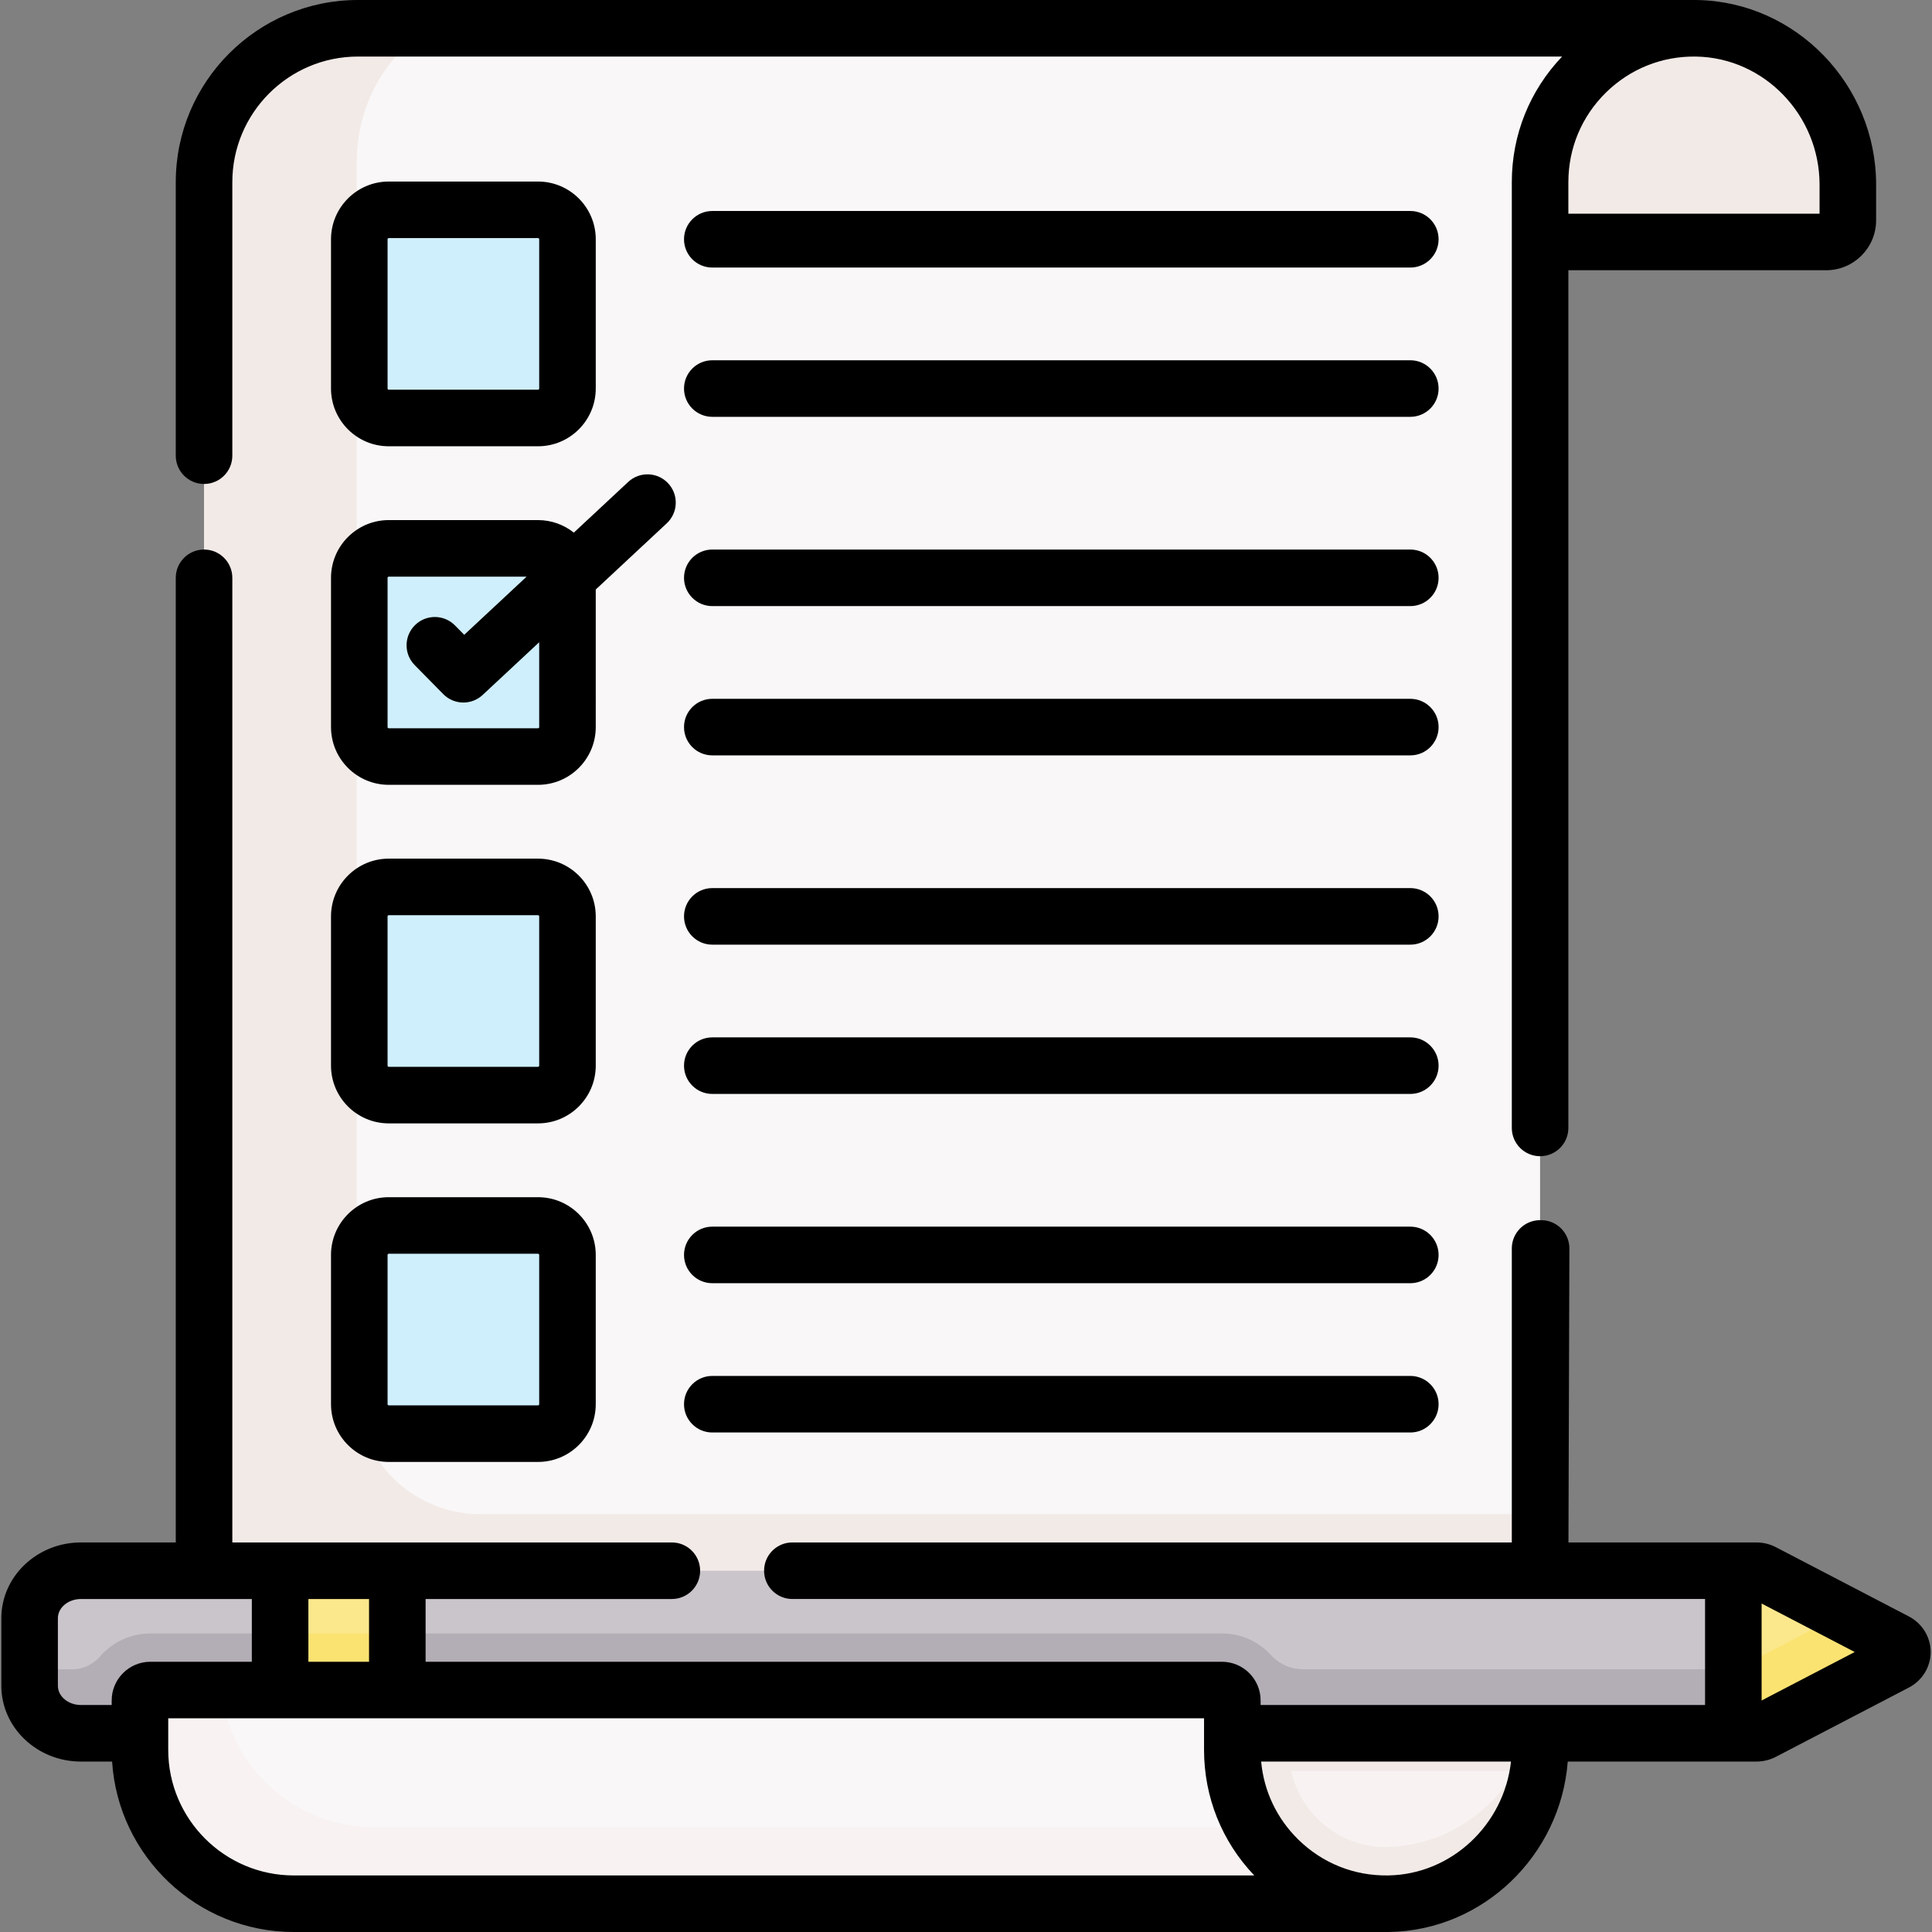
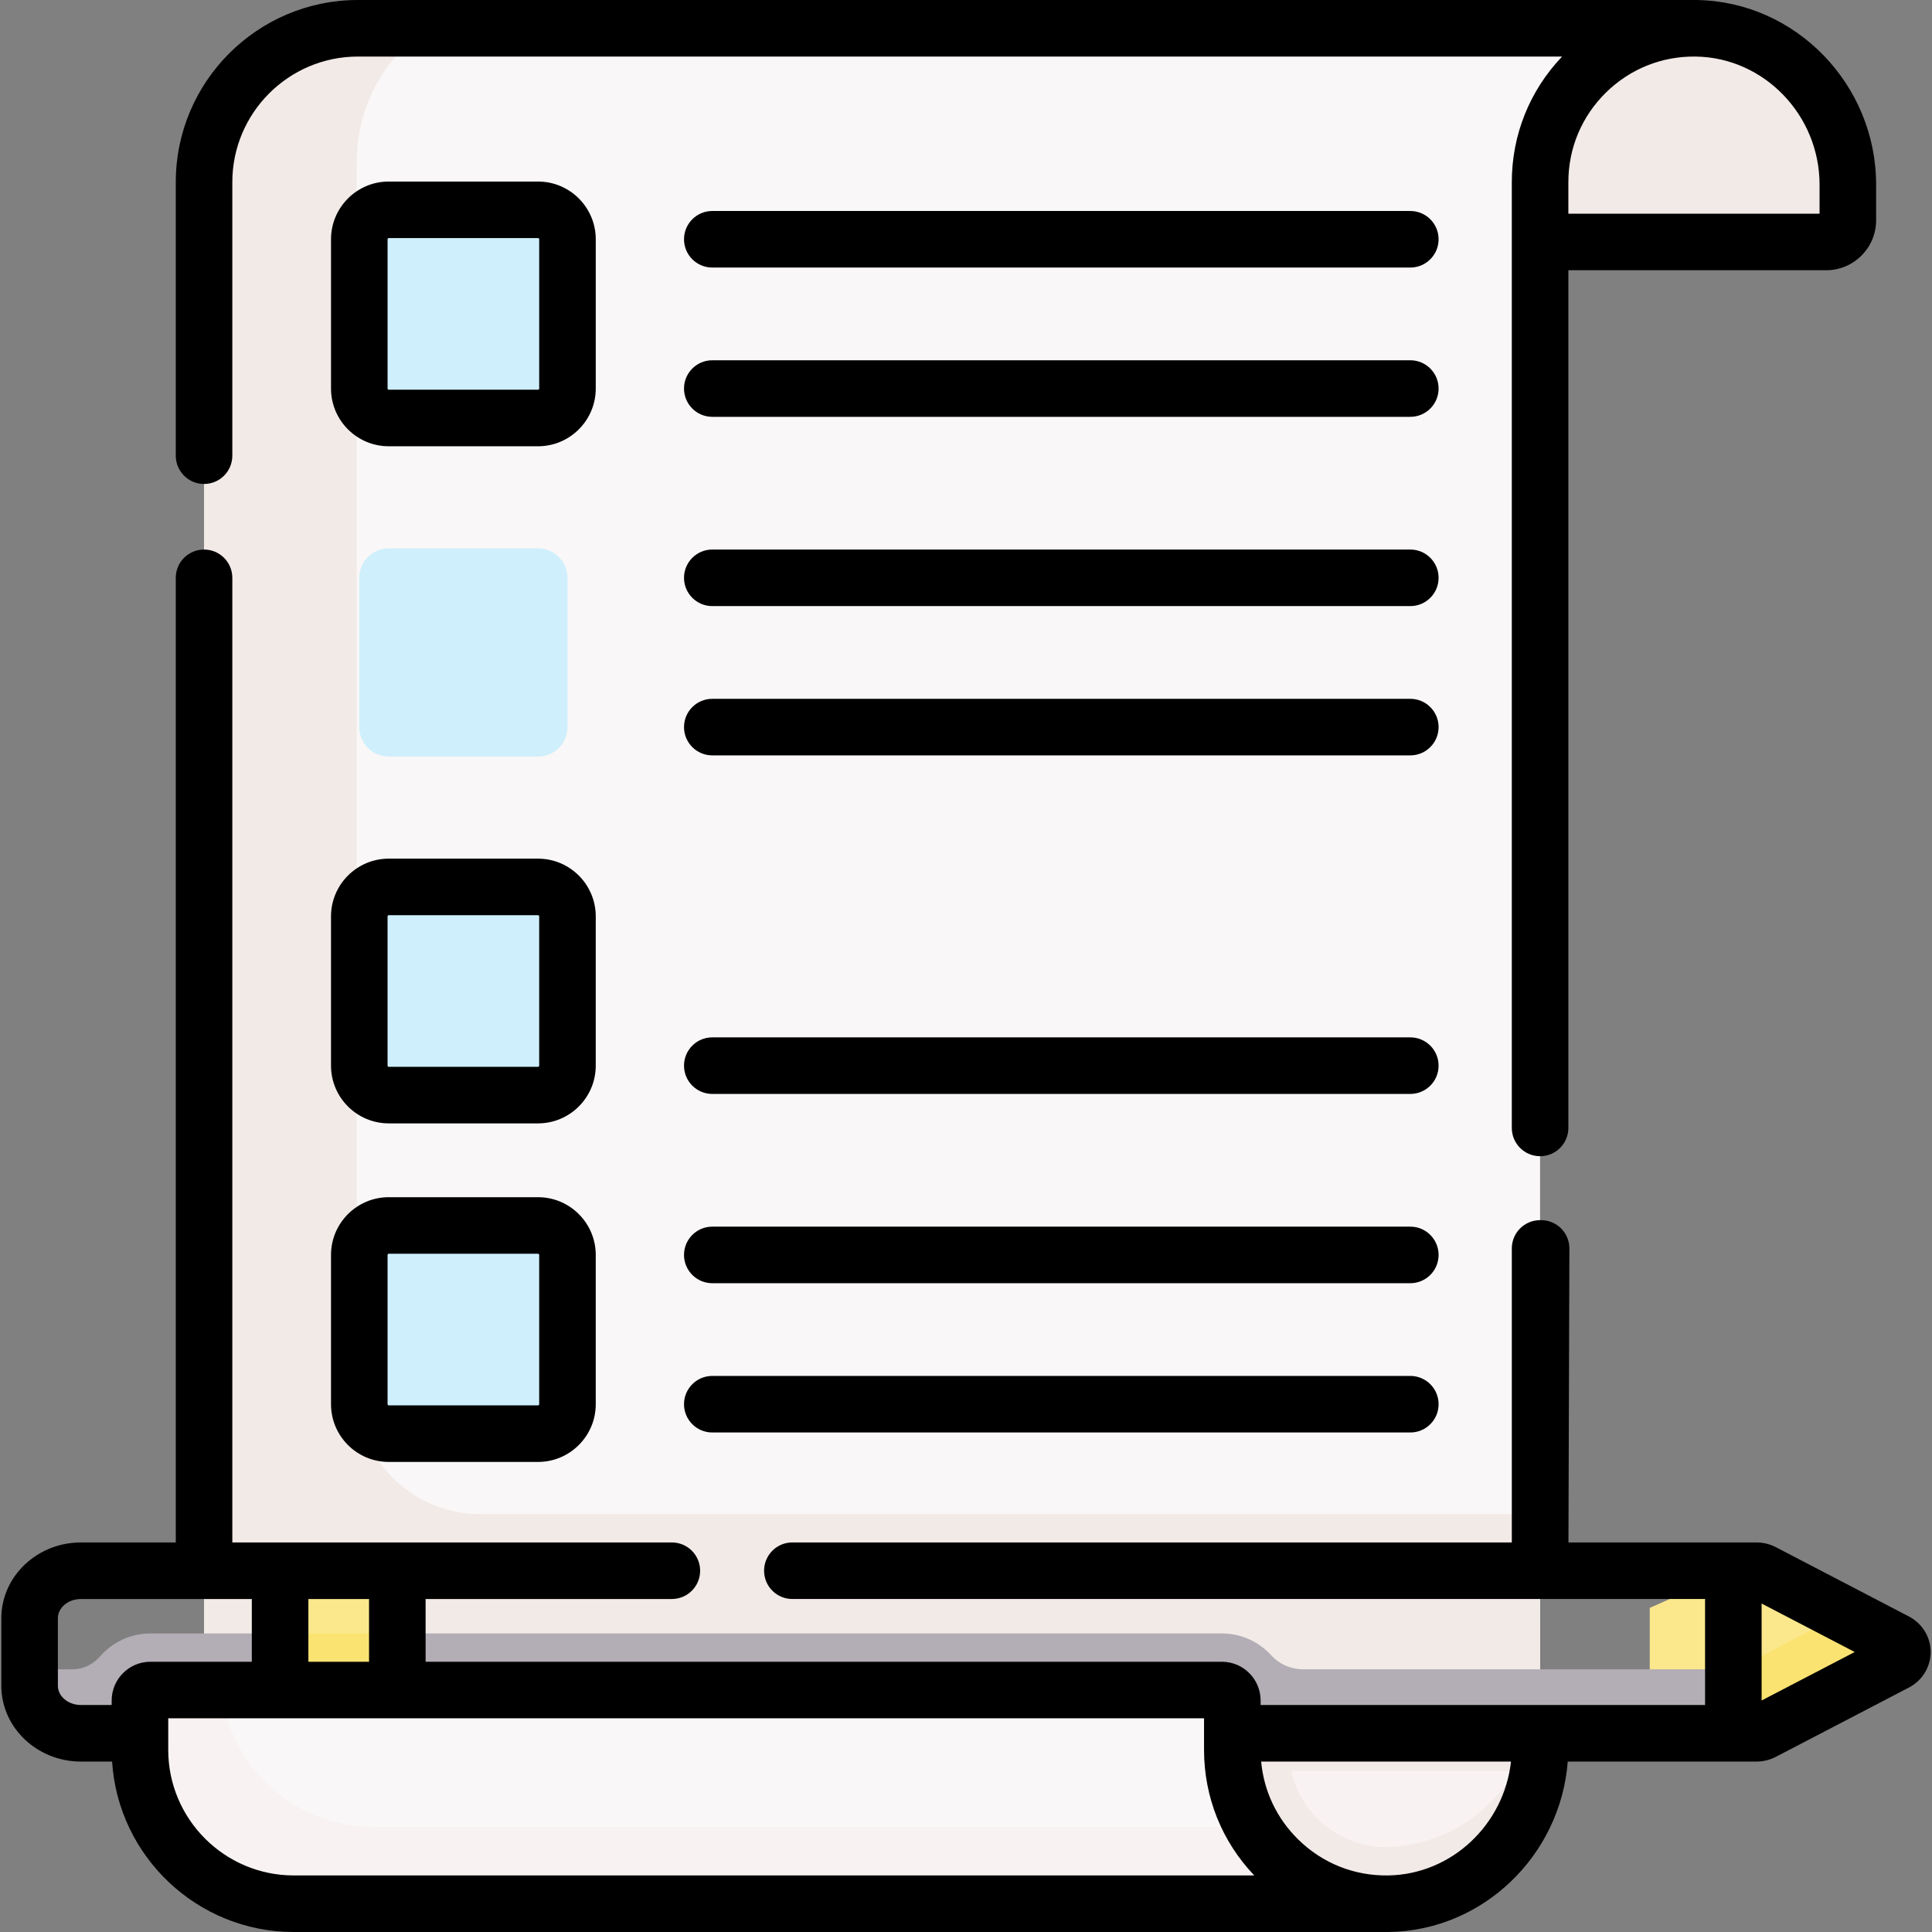
<svg xmlns="http://www.w3.org/2000/svg" id="Capa_1" enable-background="new 0 0 512.396 512.396" height="512" viewBox="0 0 512.396 512.396" width="512">
  <rect x="0" y="0" width="512.396" height="512.396" fill="#808080" stroke="none" />
  <g>
    <g>
      <g>
        <path d="m333.213 430.496-35.642 35.642v32.543l49.81 5.092 9.302.713 8.211.309c.909.061 1.823.103 2.746.103.23 0 .46-.01.7-.01 22.38-.37 40.11-19.09 40.11-41.47v-32.921h-75.237z" fill="#f8f3f2" />
        <g>
          <g id="XMLID_183_">
            <g>
              <path d="m449.961 7.508c-.23 0-.46-.01-.69-.01-2.105 0-4.172.16-6.191.467l-7.395.557-13.063 1.833-72.423 5.5v48.322h134.132c3.17 0 5.75-2.58 5.75-5.75v-9.45c0-22.379-17.74-41.099-40.12-41.469z" fill="#f2eae7" />
            </g>
          </g>
        </g>
        <path d="m502.771 435.348-35.24-18.36c-.52-.27-1.11-.41-1.7-.41h-6.12l-22.17 9.862v23.532l22.17 9.726h6.12c.59 0 1.18-.14 1.7-.42l35.24-18.35c2.36-1.22 2.36-4.36 0-5.58z" fill="#fbe88c" />
        <path d="m94.931 7.498h354.34c-22.55 0-40.82 18.27-40.82 40.81v15.87 395.52h-354.33v-411.39c0-22.54 18.27-40.81 40.81-40.81z" fill="#f9f7f7" />
        <g fill="#f2eae7">
          <path d="m407.615 430.496v17.885c0 22.38-17.73 41.1-40.11 41.47l-.009.043c-14.166-.089-25.665-11.632-25.665-25.806v-13.1c0-7.866-5.14-14.545-12.232-16.877l-32.027 32.027v32.543l49.81 5.092 9.302.713 8.211.309c.909.061 1.823.103 2.746.103h.003l1.583-.047c21.958-.844 39.223-19.35 39.223-41.432v-32.921h-.835z" />
          <path d="m297.572 466.138v3.56h110.406c.31-2.052.473-4.149.473-6.28v-32.921h-75.237z" />
          <path d="m127.378 401.578c-18.093 0-32.761-14.668-32.761-32.761v-325.927c0-14.873 7.516-27.929 18.845-35.393h-18.531c-22.539 0-40.81 18.271-40.81 40.81v411.39h40.496 313.834v-58.12h-281.073z" />
        </g>
        <path d="m502.771 435.348-14.116-7.354-27.477 14.307c-.52.28-1.11.42-1.7.42h-21.937v7.251l22.17 9.726h6.12c.59 0 1.18-.14 1.7-.42l35.24-18.35c2.36-1.22 2.36-4.36 0-5.58z" fill="#fbe372" />
-         <path d="m105.381 416.578-5.174 11.143h-18.867l-7.049-11.143h-52.81c-7.52 0-13.63 5.64-13.63 12.59v17.94c0 6.95 6.11 12.59 13.63 12.59h438.23v-43.12z" fill="#cac5cb" />
        <g>
          <path d="m459.478 442.721h-113.834c-3.213 0-6.309-1.308-8.469-3.686-3.243-3.57-7.912-5.817-13.105-5.817h-284.189c-5.325 0-10.097 2.363-13.348 6.091-1.844 2.115-4.45 3.412-7.256 3.412h-4.149c-2.678 0-5.169-.725-7.277-1.96v6.347c0 6.95 6.11 12.59 13.63 12.59h438.23v-17.005c-.079.005-.155.028-.233.028z" fill="#b3adb5" />
          <g id="XMLID_184_">
            <g>
              <g id="XMLID_186_">
                <g>
                  <path d="m74.291 416.578h31.09v43.12h-31.09z" fill="#fbe88c" />
                </g>
              </g>
            </g>
          </g>
          <path d="m74.291 433.218h31.09v26.48h-31.09z" fill="#fbe372" />
          <g id="XMLID_185_">
            <path d="m326.831 464.088c0 22.54 18.26 40.8 40.81 40.81h-289.71c-22.54 0-40.81-18.27-40.81-40.81v-13.1c0-1.53 1.24-2.77 2.76-2.77h284.19c1.52 0 2.76 1.24 2.76 2.77z" fill="#f9f7f7" />
          </g>
          <path d="m332.343 484.563h-233.132c-21.031 0-38.338-15.907-40.562-36.346h-18.768c-1.52 0-2.76 1.24-2.76 2.77v13.1c0 22.54 18.27 40.81 40.81 40.81h289.71c-15.081-.006-28.233-8.181-35.298-20.334z" fill="#f8f3f2" />
          <path d="m142.691 200.648h-39.59c-4.314 0-7.811-3.497-7.811-7.811v-39.59c0-4.314 3.497-7.811 7.811-7.811h39.59c4.314 0 7.811 3.497 7.811 7.811v39.59c0 4.314-3.497 7.811-7.811 7.811z" fill="#cfeffc" />
        </g>
      </g>
      <g fill="#cfeffc">
        <path d="m142.691 110.859h-39.59c-4.314 0-7.811-3.497-7.811-7.811v-39.59c0-4.314 3.497-7.811 7.811-7.811h39.59c4.314 0 7.811 3.497 7.811 7.811v39.59c0 4.314-3.497 7.811-7.811 7.811z" />
        <path d="m142.691 290.438h-39.59c-4.314 0-7.811-3.497-7.811-7.811v-39.59c0-4.314 3.497-7.811 7.811-7.811h39.59c4.314 0 7.811 3.497 7.811 7.811v39.59c0 4.314-3.497 7.811-7.811 7.811z" />
        <path d="m142.691 380.227h-39.59c-4.314 0-7.811-3.497-7.811-7.811v-39.59c0-4.314 3.497-7.811 7.811-7.811h39.59c4.314 0 7.811 3.497 7.811 7.811v39.59c0 4.314-3.497 7.811-7.811 7.811z" />
      </g>
    </g>
    <g>
      <path d="m54.116 128.355c4.143 0 7.5-3.358 7.5-7.5v-72.544c0-18.368 14.944-33.311 33.311-33.311h319.365c-8.607 9.021-13.338 20.783-13.338 33.311v250.833c0 4.142 3.357 7.5 7.5 7.5s7.5-3.358 7.5-7.5v-227.471h68.38c7.301 0 13.241-5.94 13.241-13.242v-9.449c0-26.564-21.297-48.532-47.477-48.976-.045 0-.089-.006-.135-.006h-355.036c-26.639 0-48.311 21.672-48.311 48.311v72.545c0 4.142 3.358 7.499 7.5 7.499zm428.459-79.373v7.69h-66.621v-8.362c0-9.003 3.535-17.438 9.955-23.751 6.418-6.312 14.914-9.713 23.928-9.555 18.052.302 32.738 15.544 32.738 33.978z" />
      <path d="m506.238 428.693-35.242-18.353c-1.585-.825-3.372-1.261-5.169-1.261h-49.849l.248-77.95c.006-1.993-.781-3.907-2.188-5.319s-3.318-2.205-5.312-2.205h-.271c-4.143 0-7.5 3.358-7.5 7.5v77.974h-190.809c-4.143 0-7.5 3.358-7.5 7.5s3.357 7.5 7.5 7.5h242.062v28.116h-117.876v-1.208c0-5.66-4.605-10.265-10.266-10.265h-211.189v-16.642h65.308c4.143 0 7.5-3.358 7.5-7.5s-3.357-7.5-7.5-7.5h-116.569v-255.833c0-4.142-3.357-7.5-7.5-7.5s-7.5 3.358-7.5 7.5v255.833h-25.132c-11.651 0-21.13 9.013-21.13 20.092v17.931c0 11.079 9.479 20.093 21.13 20.093h8.247c1.61 25.193 22.607 45.2 48.2 45.2h289.702c.277 0 .556-.002.833-.007 24.93-.416 45.42-20.354 47.328-45.193h50.033c1.794 0 3.58-.435 5.169-1.261l35.241-18.352c3.58-1.864 5.804-5.483 5.804-9.445 0-3.963-2.224-7.583-5.803-9.445zm-408.361 12.03h-16.088v-16.643h16.088zm-57.991 0c-5.66 0-10.266 4.605-10.266 10.265v1.208h-8.136c-3.38 0-6.13-2.285-6.13-5.093v-17.931c0-2.808 2.75-5.092 6.13-5.092h45.305v16.643zm38.045 56.673c-18.367 0-33.311-14.943-33.311-33.311v-8.362h274.712v8.362c0 12.524 4.718 24.291 13.319 33.311zm290.285-.005c-9.036.164-17.51-3.242-23.929-9.554-5.674-5.581-9.09-12.819-9.808-20.641h66.26c-1.845 16.691-15.723 29.914-32.523 30.195zm98.992-46.395v-25.716l24.691 12.858z" />
      <path d="m103.101 118.359h39.59c8.442 0 15.312-6.869 15.312-15.311v-39.59c0-8.442-6.869-15.311-15.312-15.311h-39.59c-8.442 0-15.311 6.869-15.311 15.311v39.59c0 8.442 6.868 15.311 15.311 15.311zm-.311-54.901c0-.171.14-.311.311-.311h39.59c.172 0 .312.14.312.311v39.59c0 .171-.14.311-.312.311h-39.59c-.171 0-.311-.14-.311-.311z" />
-       <path d="m158.002 156.347 18.835-17.558c3.029-2.824 3.196-7.57.372-10.6-2.825-3.03-7.57-3.196-10.601-.372l-14.42 13.443c-2.613-2.075-5.91-3.324-9.498-3.324h-39.59c-8.442 0-15.311 6.869-15.311 15.311v39.59c0 8.442 6.868 15.311 15.311 15.311h39.59c8.442 0 15.312-6.869 15.312-15.311zm-15.312 36.801h-39.59c-.171 0-.311-.14-.311-.311v-39.59c0-.171.14-.311.311-.311h36.562l-16.544 15.423-2.447-2.485c-2.907-2.953-7.656-2.988-10.606-.082-2.951 2.906-2.987 7.655-.081 10.606l7.567 7.685c1.466 1.489 3.403 2.238 5.345 2.238 1.833 0 3.67-.668 5.113-2.014l14.992-13.976v22.507c.001.171-.139.31-.311.31z" />
      <path d="m158.002 243.037c0-8.442-6.869-15.311-15.312-15.311h-39.59c-8.442 0-15.311 6.869-15.311 15.311v39.59c0 8.442 6.868 15.311 15.311 15.311h39.59c8.442 0 15.312-6.869 15.312-15.311zm-15 39.59c0 .171-.14.311-.312.311h-39.59c-.171 0-.311-.14-.311-.311v-39.59c0-.171.14-.311.311-.311h39.59c.172 0 .312.14.312.311z" />
      <path d="m142.69 317.515h-39.59c-8.442 0-15.311 6.869-15.311 15.311v39.59c0 8.442 6.868 15.311 15.311 15.311h39.59c8.442 0 15.312-6.869 15.312-15.311v-39.59c0-8.442-6.869-15.311-15.312-15.311zm.312 54.902c0 .171-.14.311-.312.311h-39.59c-.171 0-.311-.14-.311-.311v-39.59c0-.171.14-.311.311-.311h39.59c.172 0 .312.14.312.311z" />
      <path d="m374.036 55.958h-185.124c-4.143 0-7.5 3.358-7.5 7.5s3.357 7.5 7.5 7.5h185.124c4.143 0 7.5-3.358 7.5-7.5s-3.357-7.5-7.5-7.5z" />
      <path d="m374.036 95.548h-185.124c-4.143 0-7.5 3.358-7.5 7.5s3.357 7.5 7.5 7.5h185.124c4.143 0 7.5-3.358 7.5-7.5s-3.357-7.5-7.5-7.5z" />
      <path d="m374.036 145.747h-185.124c-4.143 0-7.5 3.358-7.5 7.5s3.357 7.5 7.5 7.5h185.124c4.143 0 7.5-3.358 7.5-7.5s-3.357-7.5-7.5-7.5z" />
      <path d="m374.036 185.337h-185.124c-4.143 0-7.5 3.358-7.5 7.5s3.357 7.5 7.5 7.5h185.124c4.143 0 7.5-3.358 7.5-7.5s-3.357-7.5-7.5-7.5z" />
-       <path d="m374.036 235.537h-185.124c-4.143 0-7.5 3.358-7.5 7.5s3.357 7.5 7.5 7.5h185.124c4.143 0 7.5-3.358 7.5-7.5s-3.357-7.5-7.5-7.5z" />
      <path d="m374.036 275.127h-185.124c-4.143 0-7.5 3.358-7.5 7.5s3.357 7.5 7.5 7.5h185.124c4.143 0 7.5-3.358 7.5-7.5s-3.357-7.5-7.5-7.5z" />
      <path d="m374.036 325.326h-185.124c-4.143 0-7.5 3.358-7.5 7.5s3.357 7.5 7.5 7.5h185.124c4.143 0 7.5-3.358 7.5-7.5s-3.357-7.5-7.5-7.5z" />
      <path d="m374.036 364.917h-185.124c-4.143 0-7.5 3.358-7.5 7.5s3.357 7.5 7.5 7.5h185.124c4.143 0 7.5-3.358 7.5-7.5s-3.357-7.5-7.5-7.5z" />
    </g>
  </g>
</svg>